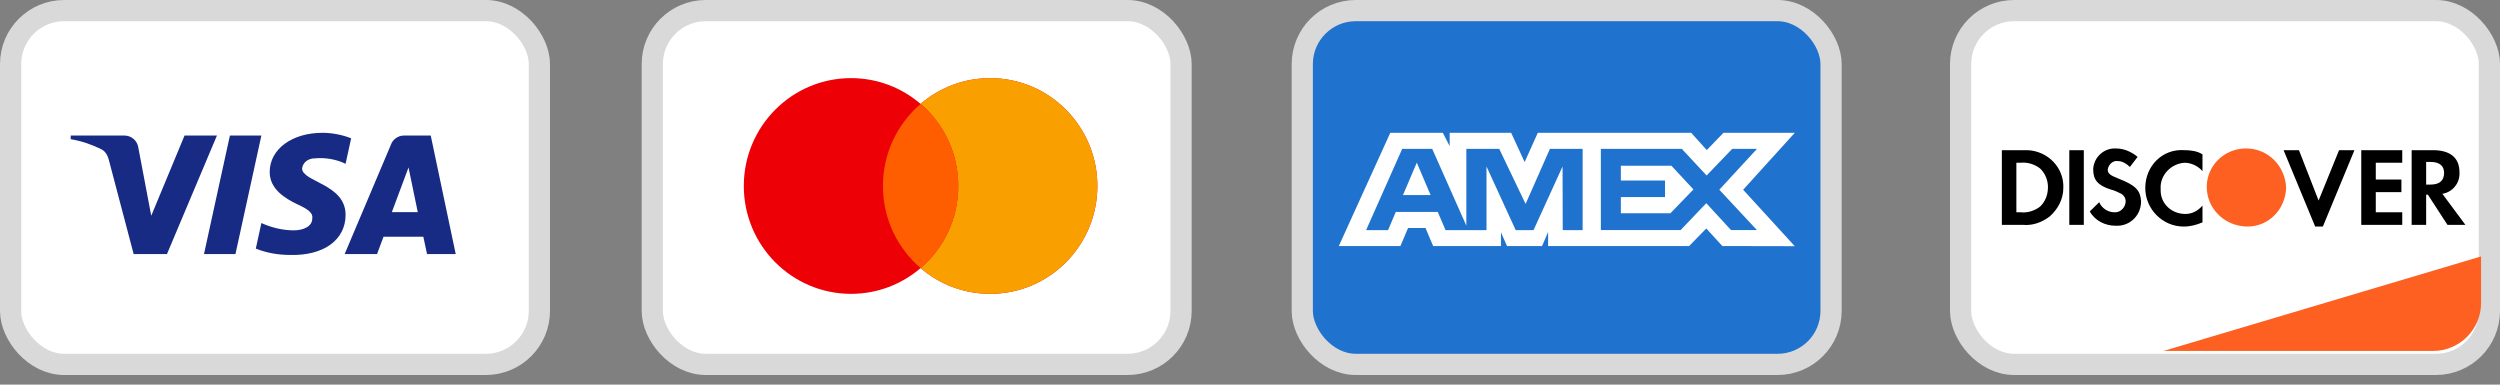
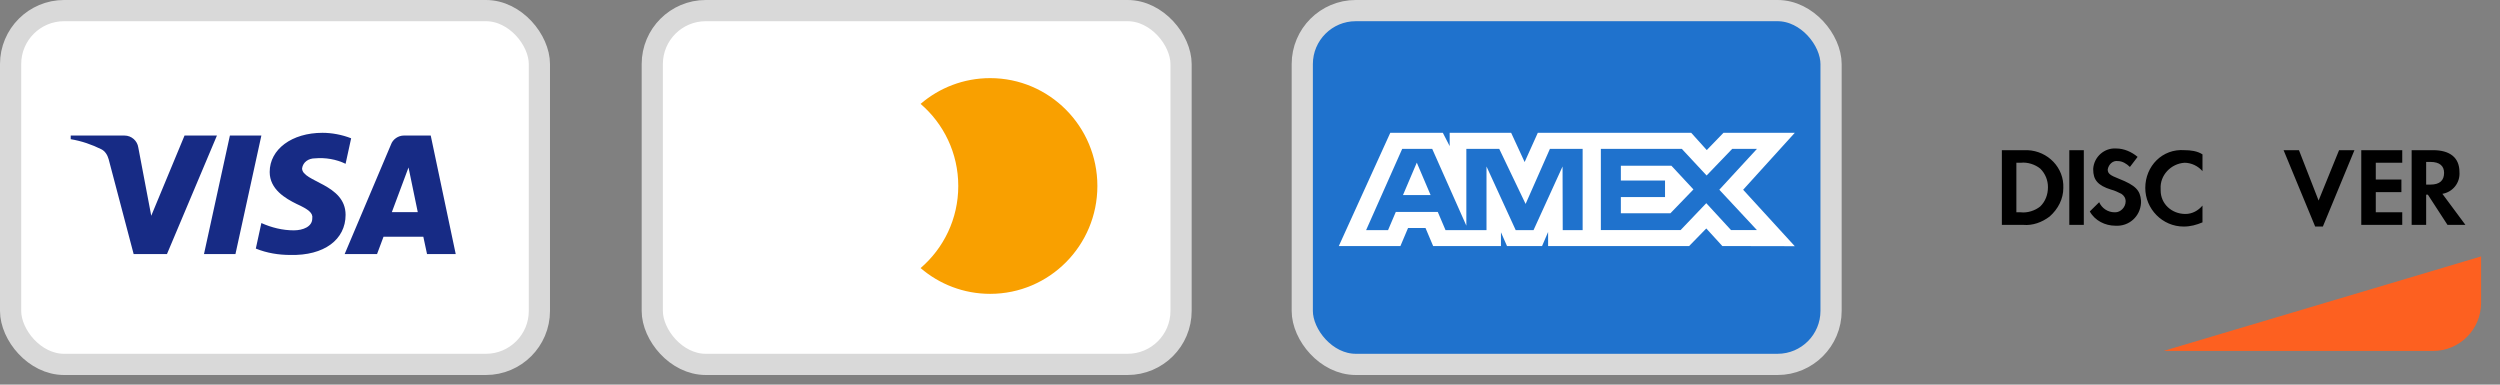
<svg xmlns="http://www.w3.org/2000/svg" width="312" height="48" viewBox="0 0 312 48" fill="none">
  <rect x="0" y="0" width="312" height="48" fill="#808080" stroke="none" />
-   <rect x="244.683" y="1.323" width="65.994" height="44.154" rx="6.677" fill="white" stroke="#D9D9D9" stroke-width="2.646" />
  <path fill-rule="evenodd" clip-rule="evenodd" d="M303.637 18.741C305.768 18.741 306.94 19.684 306.94 21.465C307.046 22.827 306.087 23.979 304.809 24.189L307.685 28.065H305.448L302.998 24.294H302.784V28.065H300.973V18.741H303.637ZM302.784 23.037H303.317C304.489 23.037 305.022 22.513 305.022 21.57C305.022 20.732 304.489 20.208 303.317 20.208H302.784V23.037ZM294.687 28.065H299.801V26.494H296.498V23.979H299.695V22.408H296.498V20.313H299.801V18.741H294.687V28.065V28.065ZM289.36 25.027L286.909 18.741H284.991L288.934 28.275H289.893L293.835 18.741H291.917L289.36 25.027V25.027ZM267.731 23.455C267.731 26.074 269.862 28.274 272.526 28.274C273.378 28.274 274.124 28.065 274.87 27.751V25.655C274.337 26.284 273.591 26.703 272.739 26.703C271.034 26.703 269.649 25.446 269.649 23.77V23.56C269.543 21.884 270.928 20.417 272.632 20.312C273.485 20.312 274.337 20.731 274.87 21.36V19.265C274.23 18.845 273.378 18.741 272.632 18.741C269.862 18.531 267.731 20.731 267.731 23.455V23.455ZM264.428 22.303C263.363 21.884 263.043 21.674 263.043 21.151C263.15 20.522 263.683 19.998 264.322 20.103C264.855 20.103 265.387 20.417 265.813 20.836L266.772 19.579C266.027 18.95 265.068 18.531 264.109 18.531C262.617 18.427 261.339 19.579 261.232 21.046V21.151C261.232 22.408 261.765 23.141 263.469 23.665C263.896 23.77 264.322 23.979 264.748 24.189C265.068 24.398 265.281 24.713 265.281 25.132C265.281 25.865 264.641 26.494 264.002 26.494H263.896C263.043 26.494 262.297 25.97 261.978 25.236L260.806 26.389C261.445 27.541 262.724 28.17 264.002 28.17C265.707 28.275 267.092 27.017 267.199 25.341V25.027C267.092 23.77 266.559 23.141 264.428 22.303V22.303ZM258.249 28.065H260.06V18.741H258.249V28.065V28.065ZM249.832 18.741H252.495H253.028C255.585 18.846 257.61 20.941 257.503 23.456C257.503 24.817 256.864 26.075 255.798 27.018C254.839 27.751 253.667 28.17 252.495 28.065H249.832V18.741ZM252.176 26.494C253.028 26.599 253.987 26.284 254.626 25.761C255.266 25.132 255.585 24.294 255.585 23.351C255.585 22.513 255.266 21.675 254.626 21.046C253.987 20.522 253.028 20.208 252.176 20.313H251.643V26.494H252.176Z" fill="black" />
-   <path fill-rule="evenodd" clip-rule="evenodd" d="M280.304 18.525C277.64 18.525 275.402 20.62 275.402 23.344C275.402 25.963 277.533 28.163 280.304 28.268C283.074 28.373 285.205 26.173 285.311 23.449C285.205 20.725 283.074 18.525 280.304 18.525V18.525Z" fill="#FD6020" />
  <path d="M270 43.8H303.64C306.954 43.8 309.64 41.114 309.64 37.8V32L270 43.8Z" fill="#FD6020" />
  <rect x="1.323" y="1.323" width="65.994" height="44.154" rx="6.677" fill="white" stroke="#D9D9D9" stroke-width="2.646" />
  <path fill-rule="evenodd" clip-rule="evenodd" d="M20.838 31.704H16.679L13.561 19.875C13.413 19.331 13.099 18.85 12.637 18.623C11.483 18.054 10.212 17.6 8.825 17.372V16.916H15.524C16.448 16.916 17.142 17.6 17.257 18.395L18.875 26.927L23.031 16.916H27.074L20.838 31.704ZM29.385 31.704H25.458L28.692 16.916H32.619L29.385 31.704ZM37.7 21.013C37.815 20.216 38.509 19.761 39.318 19.761C40.589 19.647 41.974 19.875 43.129 20.443L43.823 17.259C42.667 16.804 41.396 16.575 40.242 16.575C36.431 16.575 33.657 18.623 33.657 21.466C33.657 23.629 35.622 24.764 37.008 25.448C38.509 26.131 39.087 26.586 38.971 27.268C38.971 28.291 37.815 28.747 36.662 28.747C35.275 28.747 33.888 28.406 32.619 27.836L31.926 31.022C33.312 31.589 34.813 31.818 36.2 31.818C40.473 31.93 43.129 29.884 43.129 26.813C43.129 22.945 37.7 22.718 37.7 21.013V21.013ZM56.873 31.704L53.755 16.916H50.406C49.712 16.916 49.019 17.372 48.788 18.054L43.014 31.704H47.056L47.863 29.543H52.831L53.293 31.704H56.873ZM50.983 20.899L52.137 26.472H48.903L50.983 20.899Z" fill="#172B85" />
  <rect x="162.523" y="1.323" width="65.994" height="44.154" rx="6.677" fill="#1F72CD" stroke="#D9D9D9" stroke-width="2.646" />
  <path fill-rule="evenodd" clip-rule="evenodd" d="M173.506 16.575L167.083 30.706H174.772L175.725 28.453H177.903L178.856 30.706H187.319V28.987L188.073 30.706H192.45L193.204 28.95V30.706H210.804L212.944 28.512L214.948 30.706L223.988 30.724L217.545 23.68L223.988 16.575H215.088L213.005 18.729L211.064 16.575H191.918L190.274 20.223L188.591 16.575H180.919V18.236L180.066 16.575H173.506ZM199.787 18.582H209.894L212.985 21.902L216.176 18.582H219.267L214.57 23.678L219.267 28.716H216.035L212.944 25.357L209.737 28.716H199.787V18.582ZM202.283 22.532V20.681V20.68H208.589L211.341 23.64L208.467 26.616H202.283V24.596H207.796V22.532H202.283ZM174.993 18.582H178.741L183 28.164V18.582H187.106L190.396 25.452L193.428 18.582H197.513V28.722H195.028L195.007 20.776L191.384 28.722H189.16L185.516 20.776V28.722H180.403L179.434 26.448H174.197L173.229 28.72H170.49L174.993 18.582ZM175.091 24.347L176.816 20.297L178.54 24.347H175.091Z" fill="white" />
  <rect x="81.403" y="1.323" width="65.994" height="44.154" rx="6.677" fill="white" stroke="#D9D9D9" stroke-width="2.646" />
-   <path fill-rule="evenodd" clip-rule="evenodd" d="M114.89 33.456C112.553 35.461 109.522 36.672 106.21 36.672C98.819 36.672 92.827 30.645 92.827 23.211C92.827 15.777 98.819 9.75 106.21 9.75C109.522 9.75 112.553 10.96 114.89 12.966C117.227 10.96 120.258 9.75 123.571 9.75C130.962 9.75 136.953 15.777 136.953 23.211C136.953 30.645 130.962 36.672 123.571 36.672C120.258 36.672 117.227 35.461 114.89 33.456Z" fill="#ED0006" />
  <path fill-rule="evenodd" clip-rule="evenodd" d="M114.89 33.456C117.768 30.987 119.592 27.313 119.592 23.211C119.592 19.108 117.768 15.435 114.89 12.966C117.227 10.96 120.258 9.75 123.571 9.75C130.962 9.75 136.953 15.777 136.953 23.211C136.953 30.645 130.962 36.672 123.571 36.672C120.258 36.672 117.227 35.461 114.89 33.456Z" fill="#F9A000" />
-   <path fill-rule="evenodd" clip-rule="evenodd" d="M114.89 33.456C117.768 30.987 119.592 27.313 119.592 23.211C119.592 19.109 117.768 15.435 114.89 12.966C112.013 15.435 110.188 19.109 110.188 23.211C110.188 27.313 112.013 30.987 114.89 33.456Z" fill="#FF5E00" />
</svg>